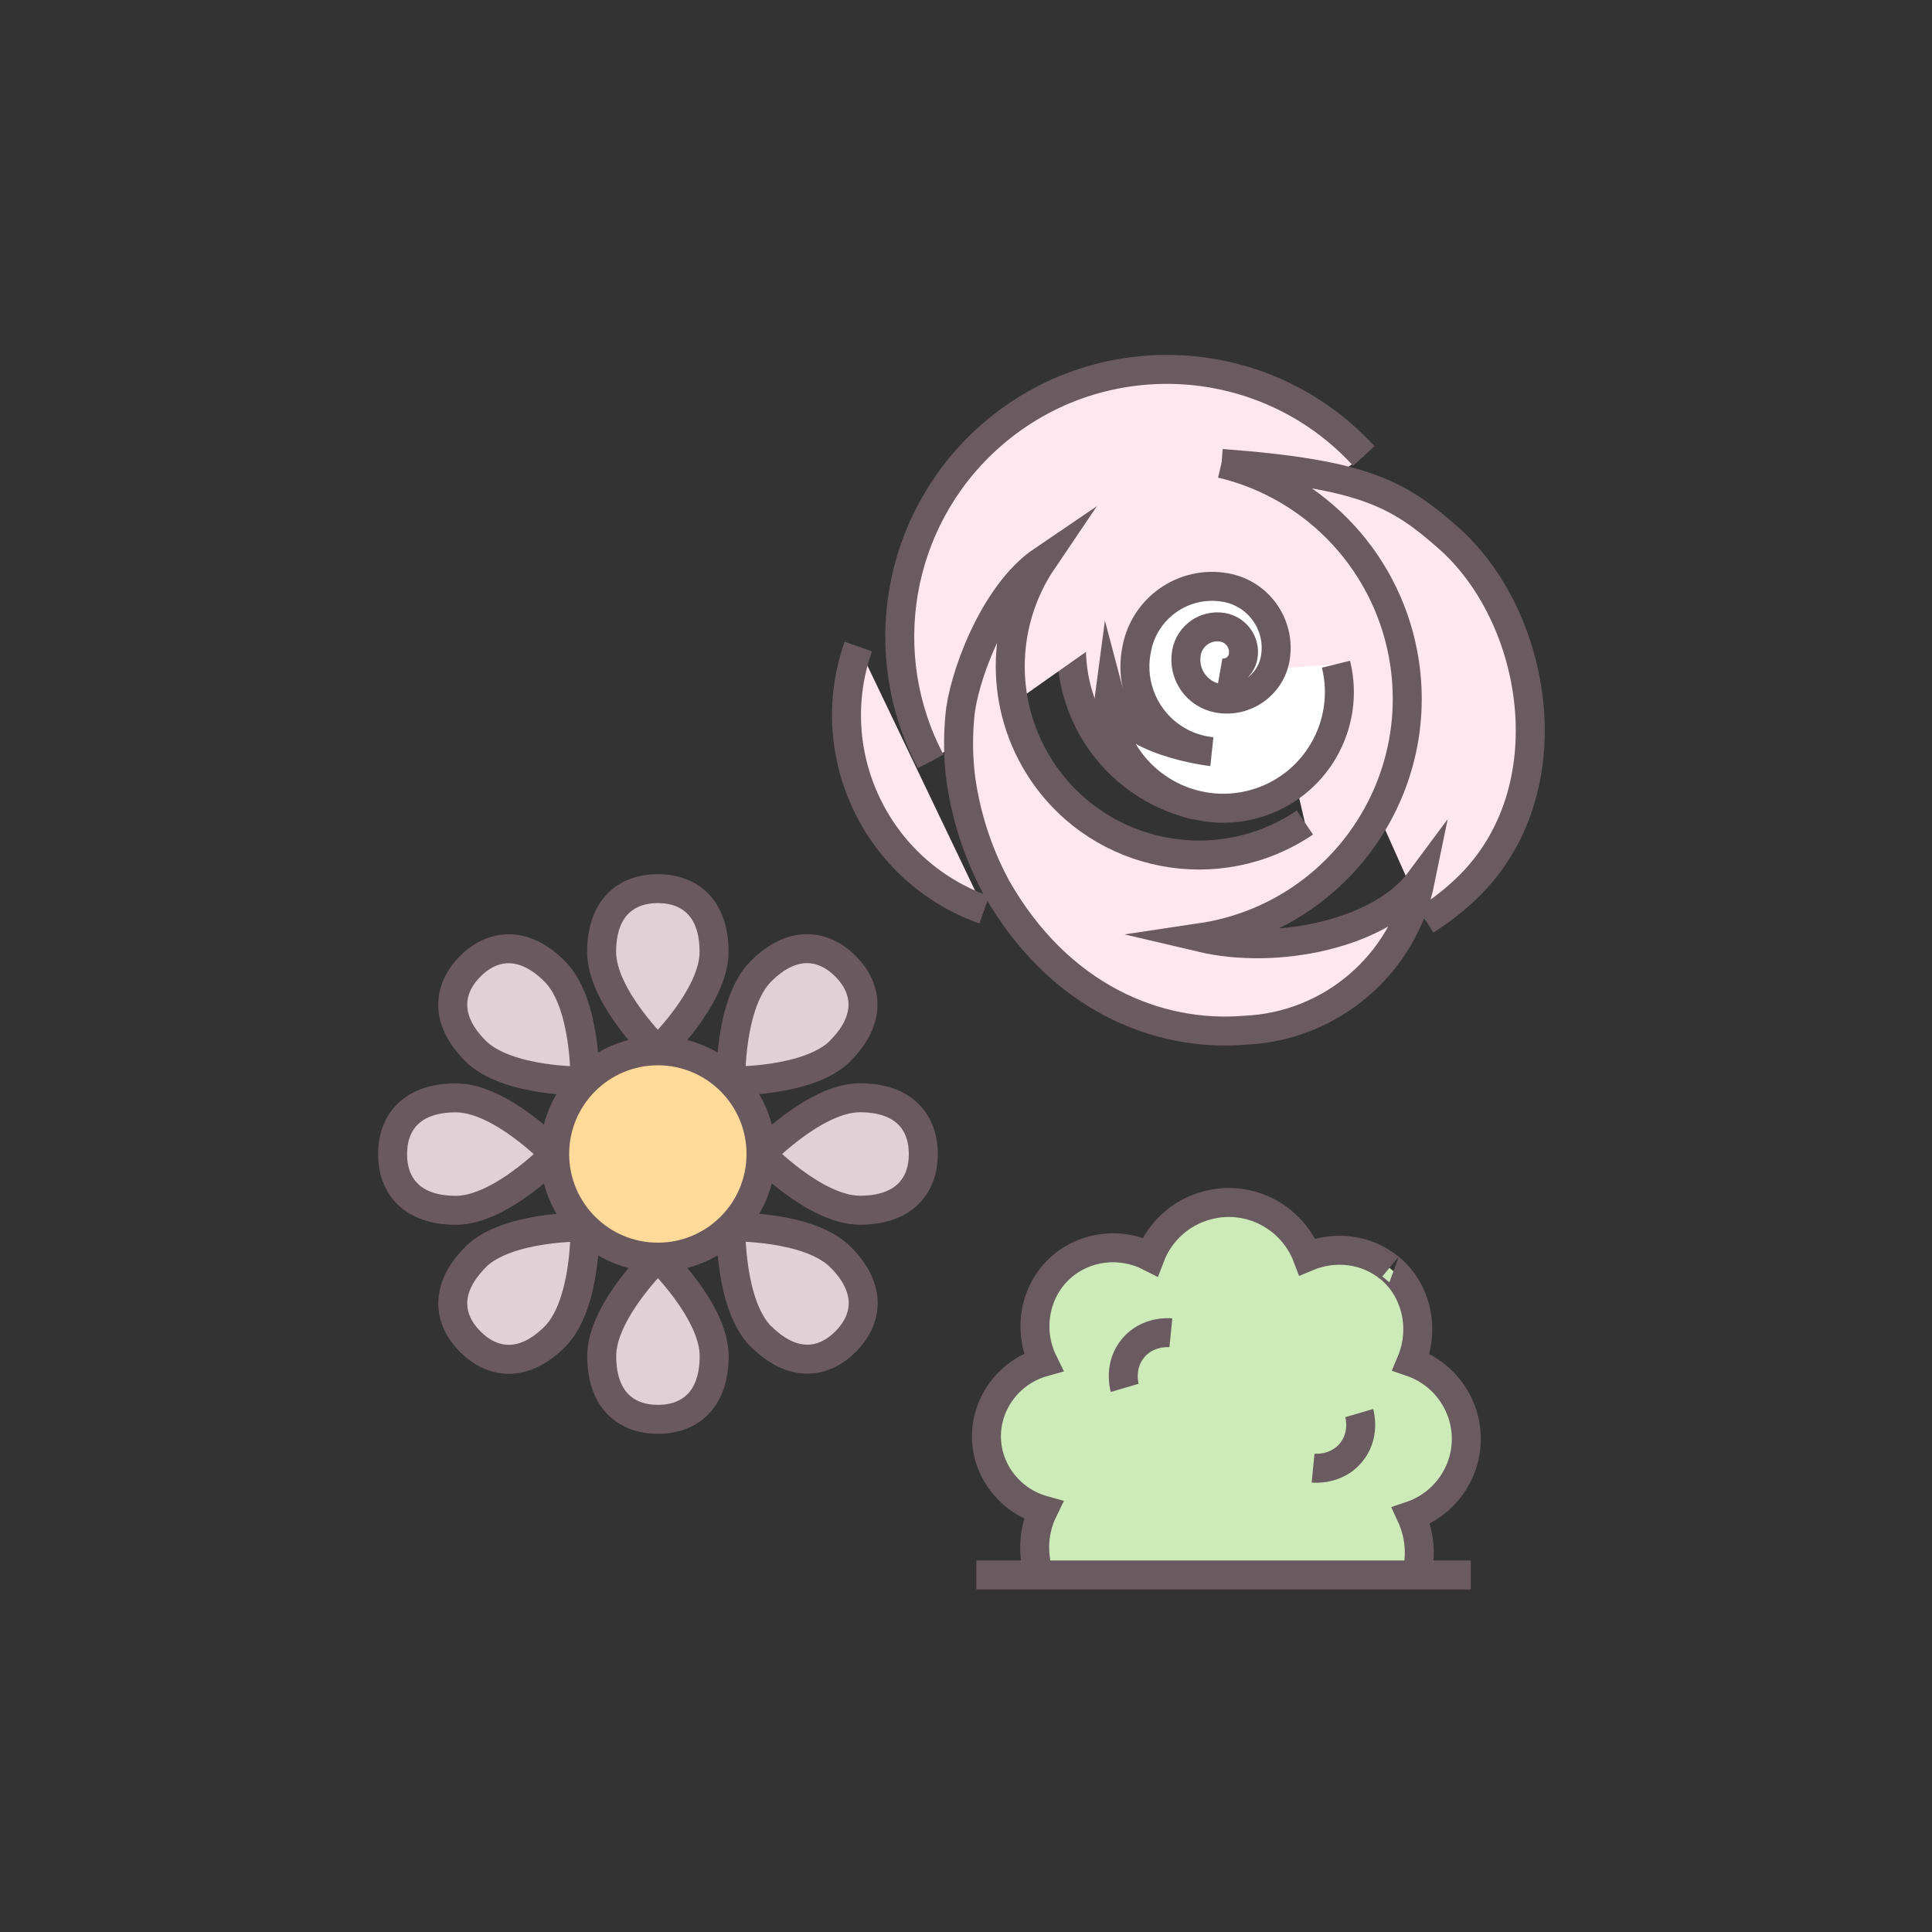
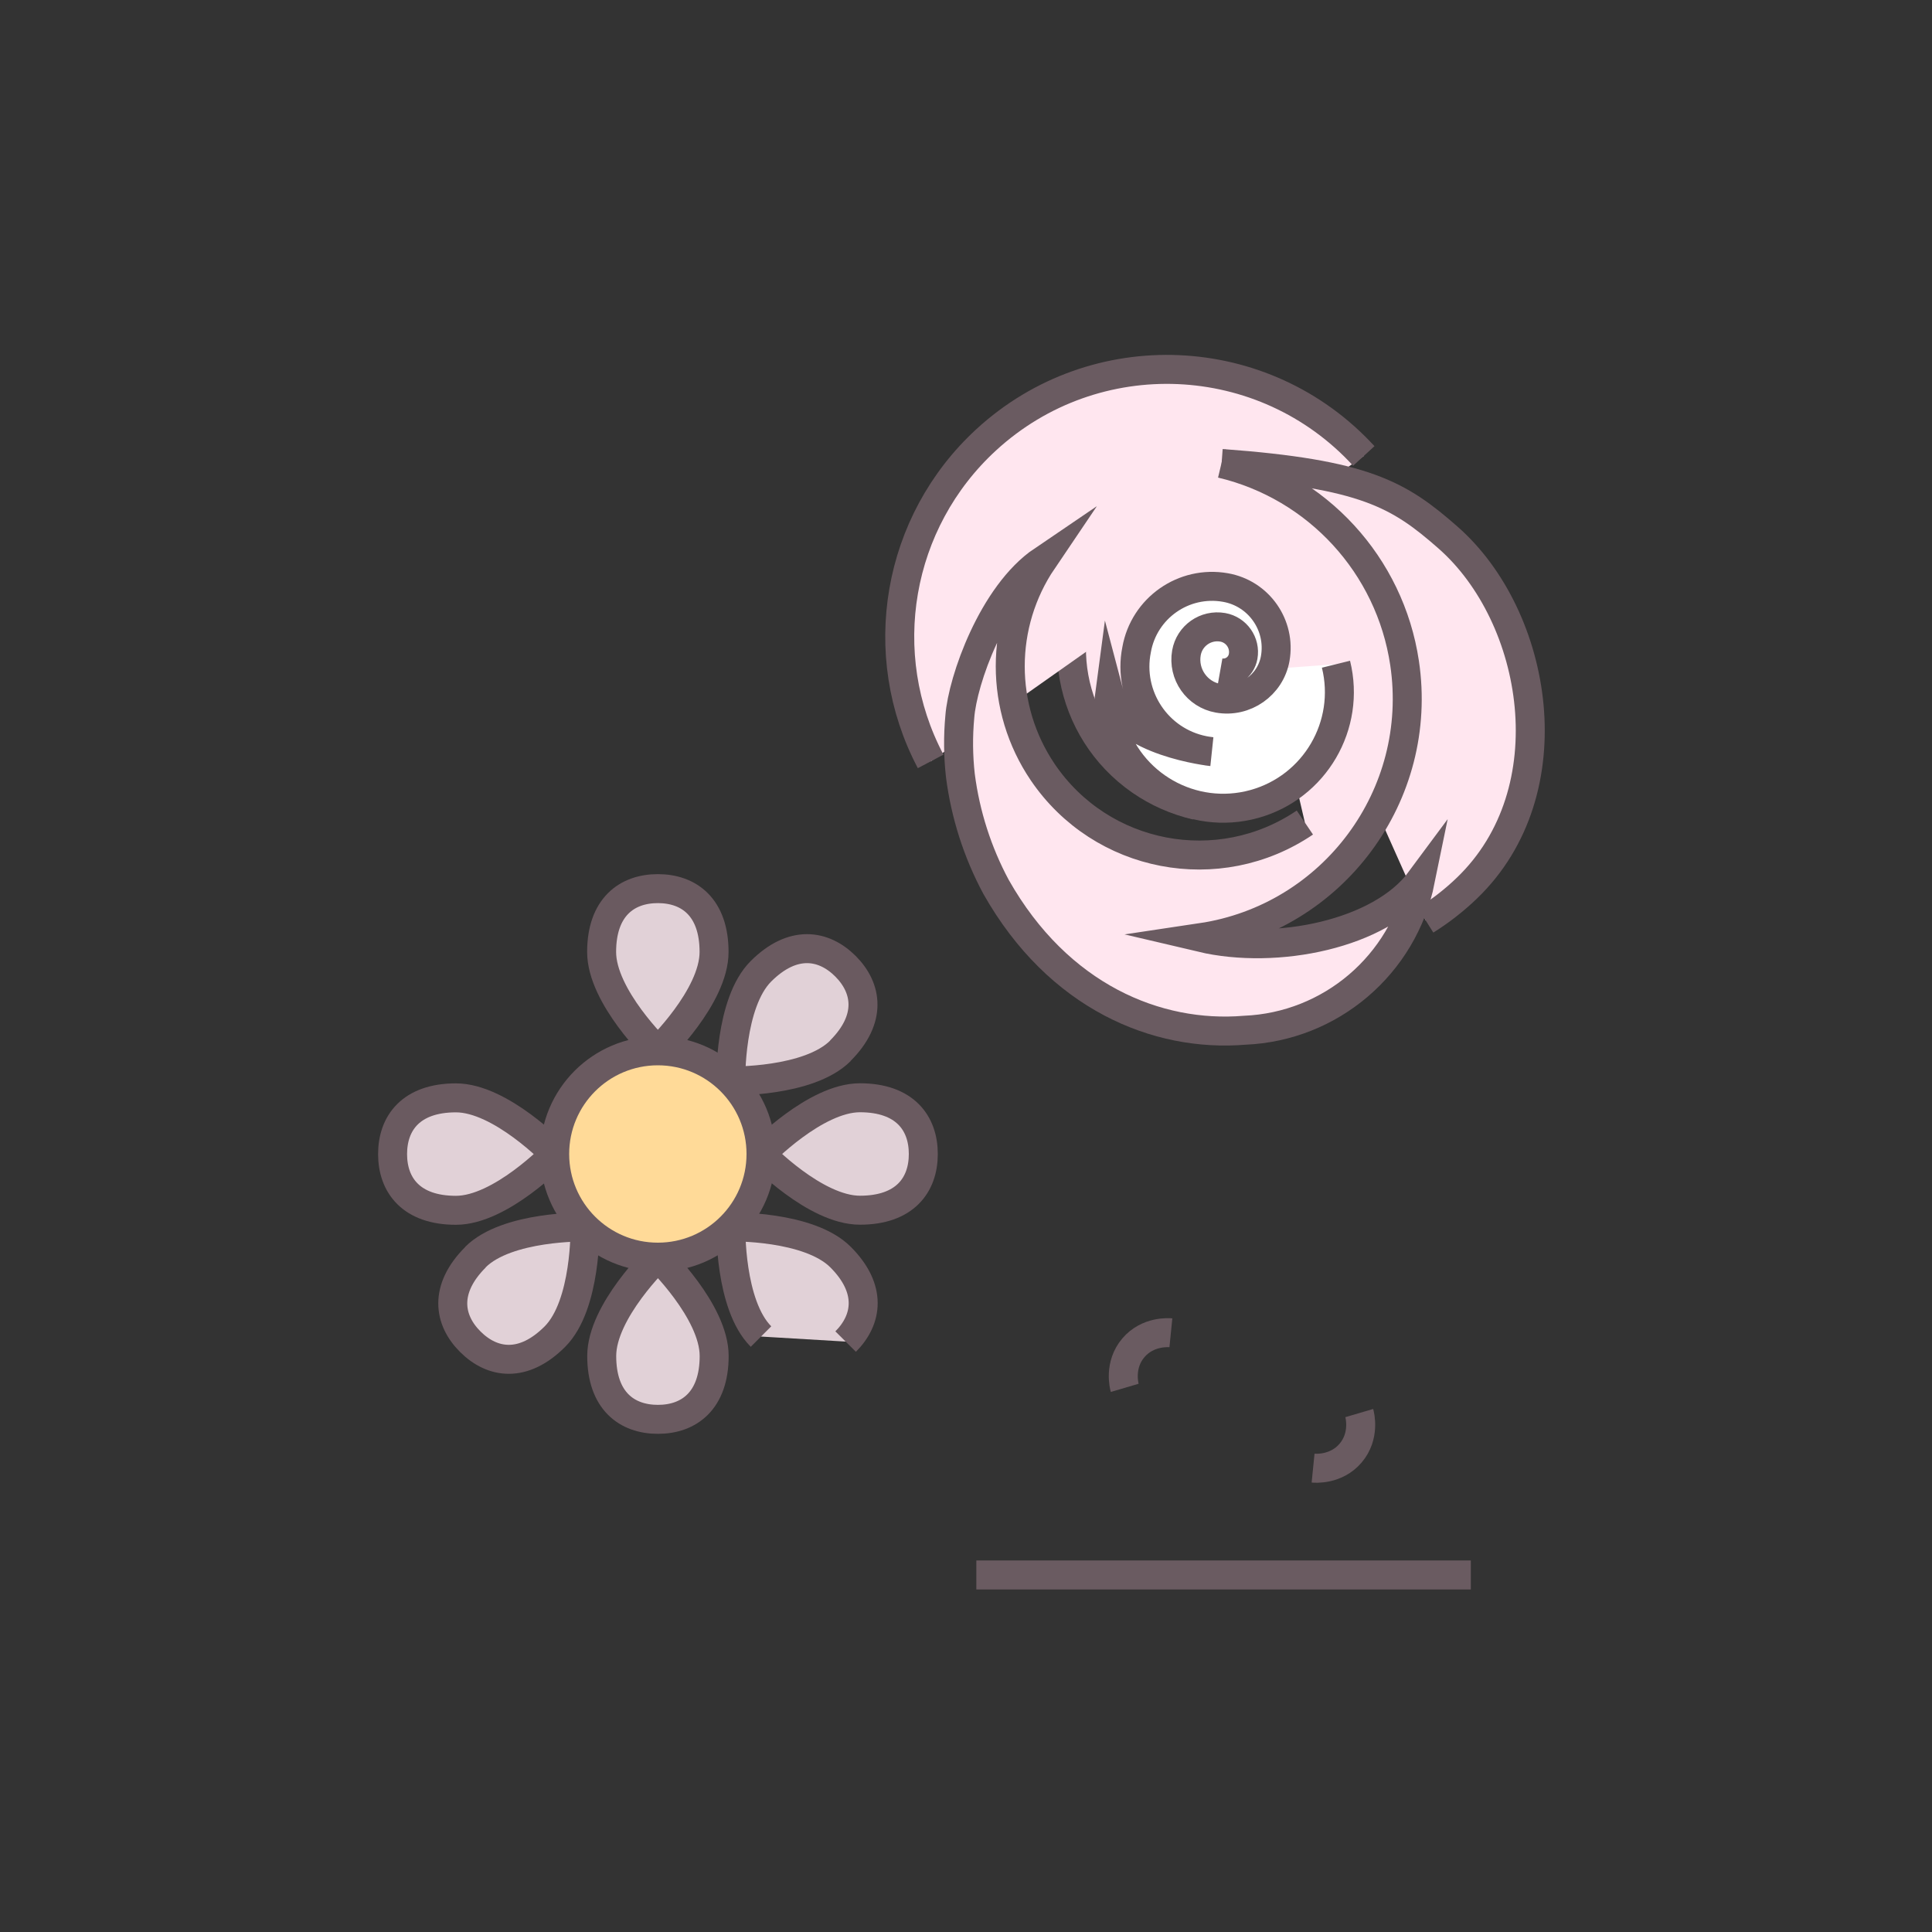
<svg xmlns="http://www.w3.org/2000/svg" id="Crafticons_-_Simple_Set" viewBox="0 0 200 200">
  <rect x="0" y="0" width="200" height="200" fill="#333333" stroke="none" />
  <defs>
    <style>.cls-1{fill:#cdebb9;}.cls-1,.cls-2,.cls-3,.cls-4,.cls-5,.cls-6{stroke-width:3px;}.cls-1,.cls-3,.cls-4,.cls-5{stroke:#6a5b61;stroke-miterlimit:10;}.cls-2{fill:#e1d1d7;}.cls-2,.cls-6{stroke:#6a5a60;stroke-linejoin:round;}.cls-7{stroke-width:0px;}.cls-7,.cls-5{fill:none;}.cls-3{fill:#fff;}.cls-4{fill:#ffe6ef;}.cls-6{fill:#ffda98;}</style>
  </defs>
-   <rect class="cls-7" width="200" height="200" />
  <g id="Groupe_3103">
    <path id="Tracé_2124" class="cls-4" d="m137,53.49c-7.55-5.22-17.9-3.34-23.13,4.21-5.22,7.55-3.34,17.9,4.21,23.13,1.74,1.2,3.69,2.06,5.76,2.54" />
    <path id="Tracé_2125" class="cls-4" d="m141.18,47.2c-10.33-11.26-27.83-12.01-39.08-1.68-9.26,8.5-11.63,22.18-5.76,33.3" />
    <path id="Tracé_2126" class="cls-4" d="m147.58,95.27c1.53-.96,2.96-2.07,4.26-3.32,10.48-10.06,7.38-28.13-1.95-36.31-5.06-4.44-8.58-6.57-23.43-7.66" />
-     <path id="Tracé_2127" class="cls-4" d="m88.85,66.93c-3.92,11.12,1.91,23.32,13.04,27.25" />
    <path id="Tracé_2128" class="cls-4" d="m135.08,85.15c-8.93,6.05-21.08,3.72-27.14-5.22-4.48-6.62-4.48-15.3,0-21.92-5.18,3.51-8.3,12.44-8.58,16.18-.19,2.03-.17,4.08.06,6.11.52,4.03,1.77,7.93,3.69,11.51,6.45,11.4,16.68,15.59,25.73,14.84,8.91-.37,16.42-6.77,18.2-15.51-4.11,5.56-14.89,7.76-22.69,5.92,13.66-2.04,23.09-14.77,21.05-28.43-1.51-10.11-9.02-18.29-18.96-20.65" />
    <path id="Tracé_2129" class="cls-3" d="m126.28,69.64c1.13.2,2.21-.56,2.41-1.69h0c.25-1.41-.7-2.76-2.11-3.01-1.77-.31-3.45.87-3.76,2.64-.39,2.21,1.09,4.32,3.3,4.71h0c2.76.49,5.4-1.36,5.89-4.12.61-3.45-1.7-6.75-5.16-7.35-4.32-.76-8.43,2.13-9.19,6.44h0c-.96,4.79,2.14,9.46,6.93,10.42.28.06.57.1.86.13,0,0-9.31-1-10.59-5.86-.13.97-.06,1.95.18,2.9,1.77,6.4,8.4,10.15,14.8,8.38,6.27-1.74,10.02-8.15,8.46-14.47" />
  </g>
  <g id="Groupe_5841">
    <path id="Tracé_3660" class="cls-2" d="m73.92,98.55c0,4.64-5.82,10.23-5.82,10.23,0,0-5.82-5.6-5.82-10.23s2.6-6.56,5.82-6.56,5.82,1.92,5.82,6.56" />
    <path id="Tracé_3662" class="cls-2" d="m87,108.78c-3.28,3.28-11.35,3.12-11.35,3.12,0,0-.16-8.07,3.12-11.35,3.28-3.28,6.47-2.8,8.75-.53,2.27,2.27,2.75,5.47-.53,8.75" />
    <path id="Tracé_3664" class="cls-2" d="m89.02,125.28c-4.64,0-10.23-5.82-10.23-5.82,0,0,5.6-5.82,10.23-5.82s6.56,2.6,6.56,5.82-1.92,5.82-6.56,5.82" />
-     <path id="Tracé_3666" class="cls-2" d="m78.78,138.36c-3.28-3.28-3.12-11.35-3.12-11.35,0,0,8.07-.16,11.35,3.12,3.28,3.28,2.8,6.47.53,8.75s-5.47,2.75-8.75-.53" />
+     <path id="Tracé_3666" class="cls-2" d="m78.78,138.36c-3.28-3.28-3.12-11.35-3.12-11.35,0,0,8.07-.16,11.35,3.12,3.28,3.28,2.8,6.47.53,8.75" />
    <path id="Tracé_3668" class="cls-2" d="m62.29,140.37c0-4.64,5.82-10.23,5.82-10.23,0,0,5.82,5.6,5.82,10.23s-2.6,6.56-5.82,6.56-5.82-1.92-5.82-6.56" />
    <path id="Tracé_3670" class="cls-2" d="m49.21,130.14c3.28-3.28,11.35-3.12,11.35-3.12,0,0,.16,8.07-3.12,11.35s-6.47,2.8-8.75.53-2.75-5.47.53-8.75" />
    <path id="Tracé_3672" class="cls-2" d="m47.2,113.65c4.64,0,10.23,5.82,10.23,5.82,0,0-5.6,5.82-10.23,5.82s-6.56-2.6-6.56-5.82,1.92-5.82,6.56-5.82" />
-     <path id="Tracé_3674" class="cls-2" d="m57.43,100.56c3.28,3.28,3.12,11.35,3.12,11.35,0,0-8.07.15-11.34-3.13s-2.8-6.47-.53-8.75c2.27-2.27,5.47-2.75,8.75.53" />
    <path id="Tracé_3725" class="cls-6" d="m68.1,108.78c5.9,0,10.68,4.78,10.68,10.68s-4.78,10.68-10.68,10.68-10.68-4.78-10.68-10.68,4.78-10.68,10.68-10.68" />
  </g>
-   <path class="cls-1" d="m146.66,162.87c.2-.79.29-1.62.26-2.45-.04-1.19-.32-2.39-.84-3.52,3.38-1.15,5.67-4.31,5.71-7.84.05-3.62-2.27-6.89-5.71-8.06,1.47-3.49.52-7.48-2.23-9.75-1.23-1.01-1.23-1.01-.02,0-2.32-1.92-5.61-2.36-8.5-1.15-1.28-3.38-4.53-5.62-8.13-5.62-.57,0-1.13.05-1.68.17-2.91.56-5.38,2.6-6.46,5.45-3.04-1.56-6.7-1.13-9.19,1.06-2.74,2.4-3.53,6.47-1.87,9.85-3.58,1.01-6.01,4.33-5.88,7.96.13,3.41,2.51,6.42,5.88,7.36-1.02,2.09-1.15,4.44-.47,6.55" />
  <line class="cls-5" x1="152.26" y1="163.04" x2="101.07" y2="163.04" />
  <path class="cls-5" d="m116.43,143.67c-.05-.17-.63-2.36.9-4.15,1.49-1.75,3.68-1.57,3.88-1.55" />
  <path class="cls-5" d="m140.71,146.28c.05.17.63,2.36-.9,4.15-1.49,1.75-3.68,1.57-3.88,1.55" />
</svg>